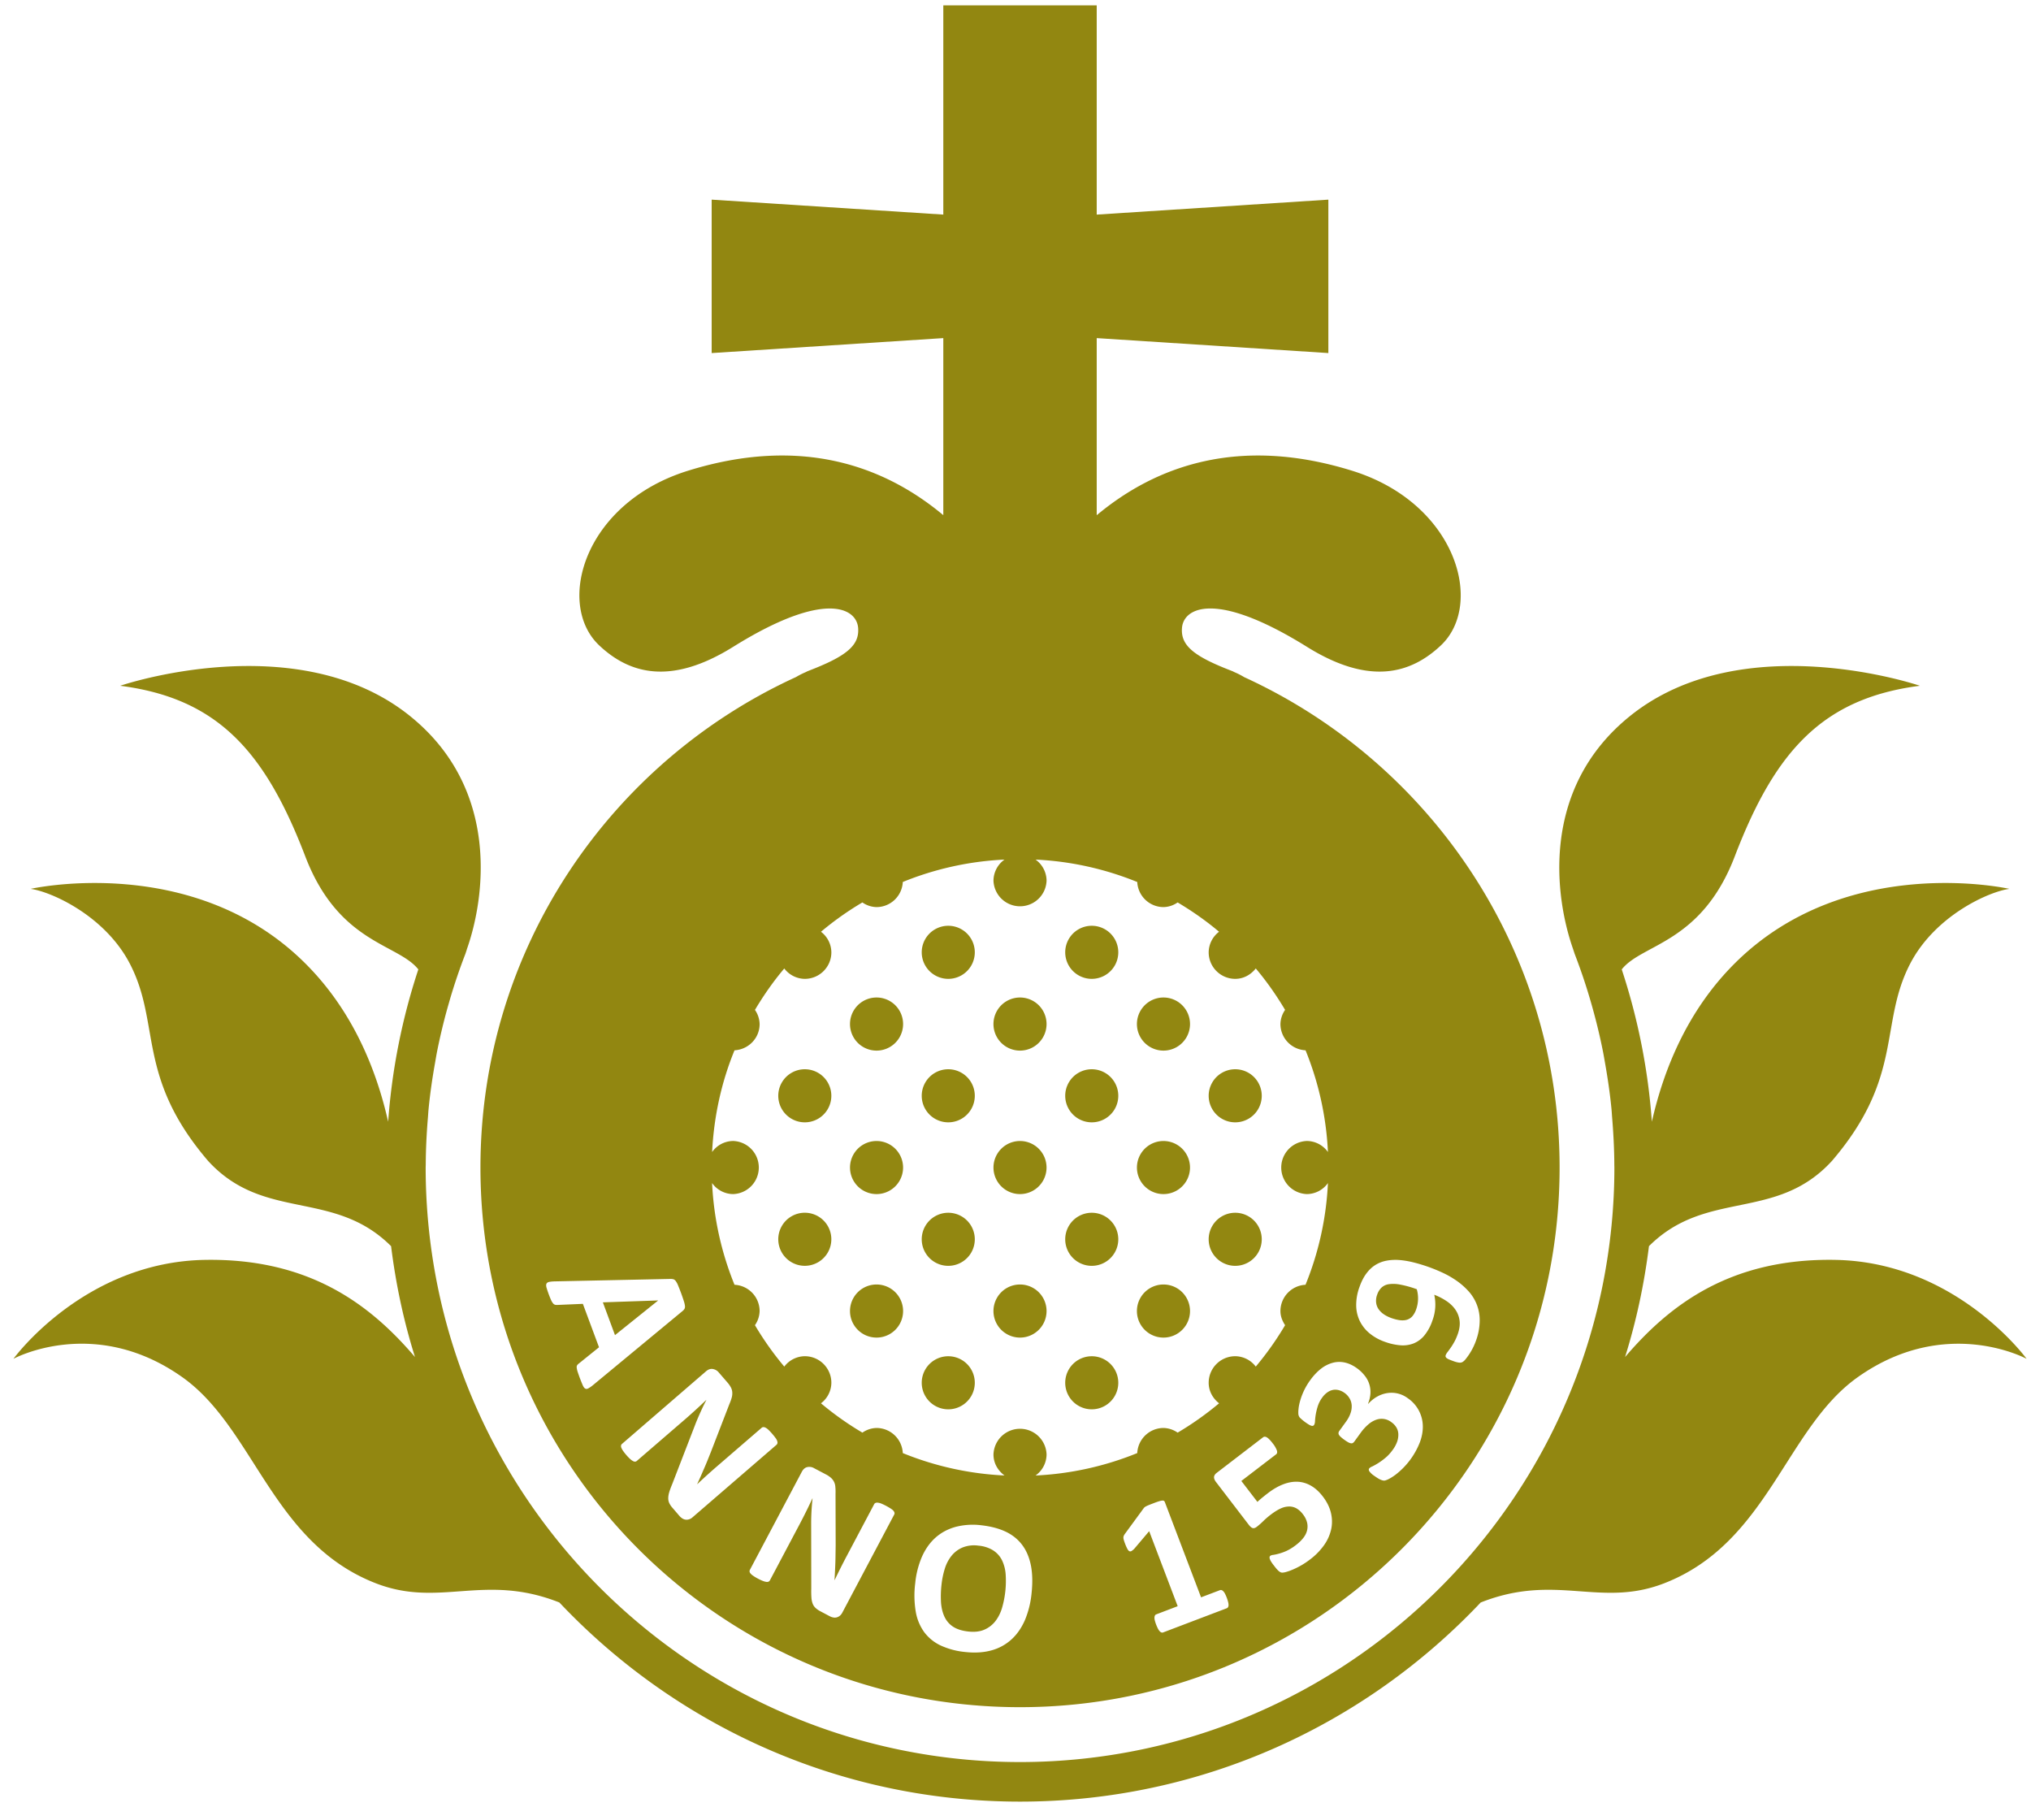
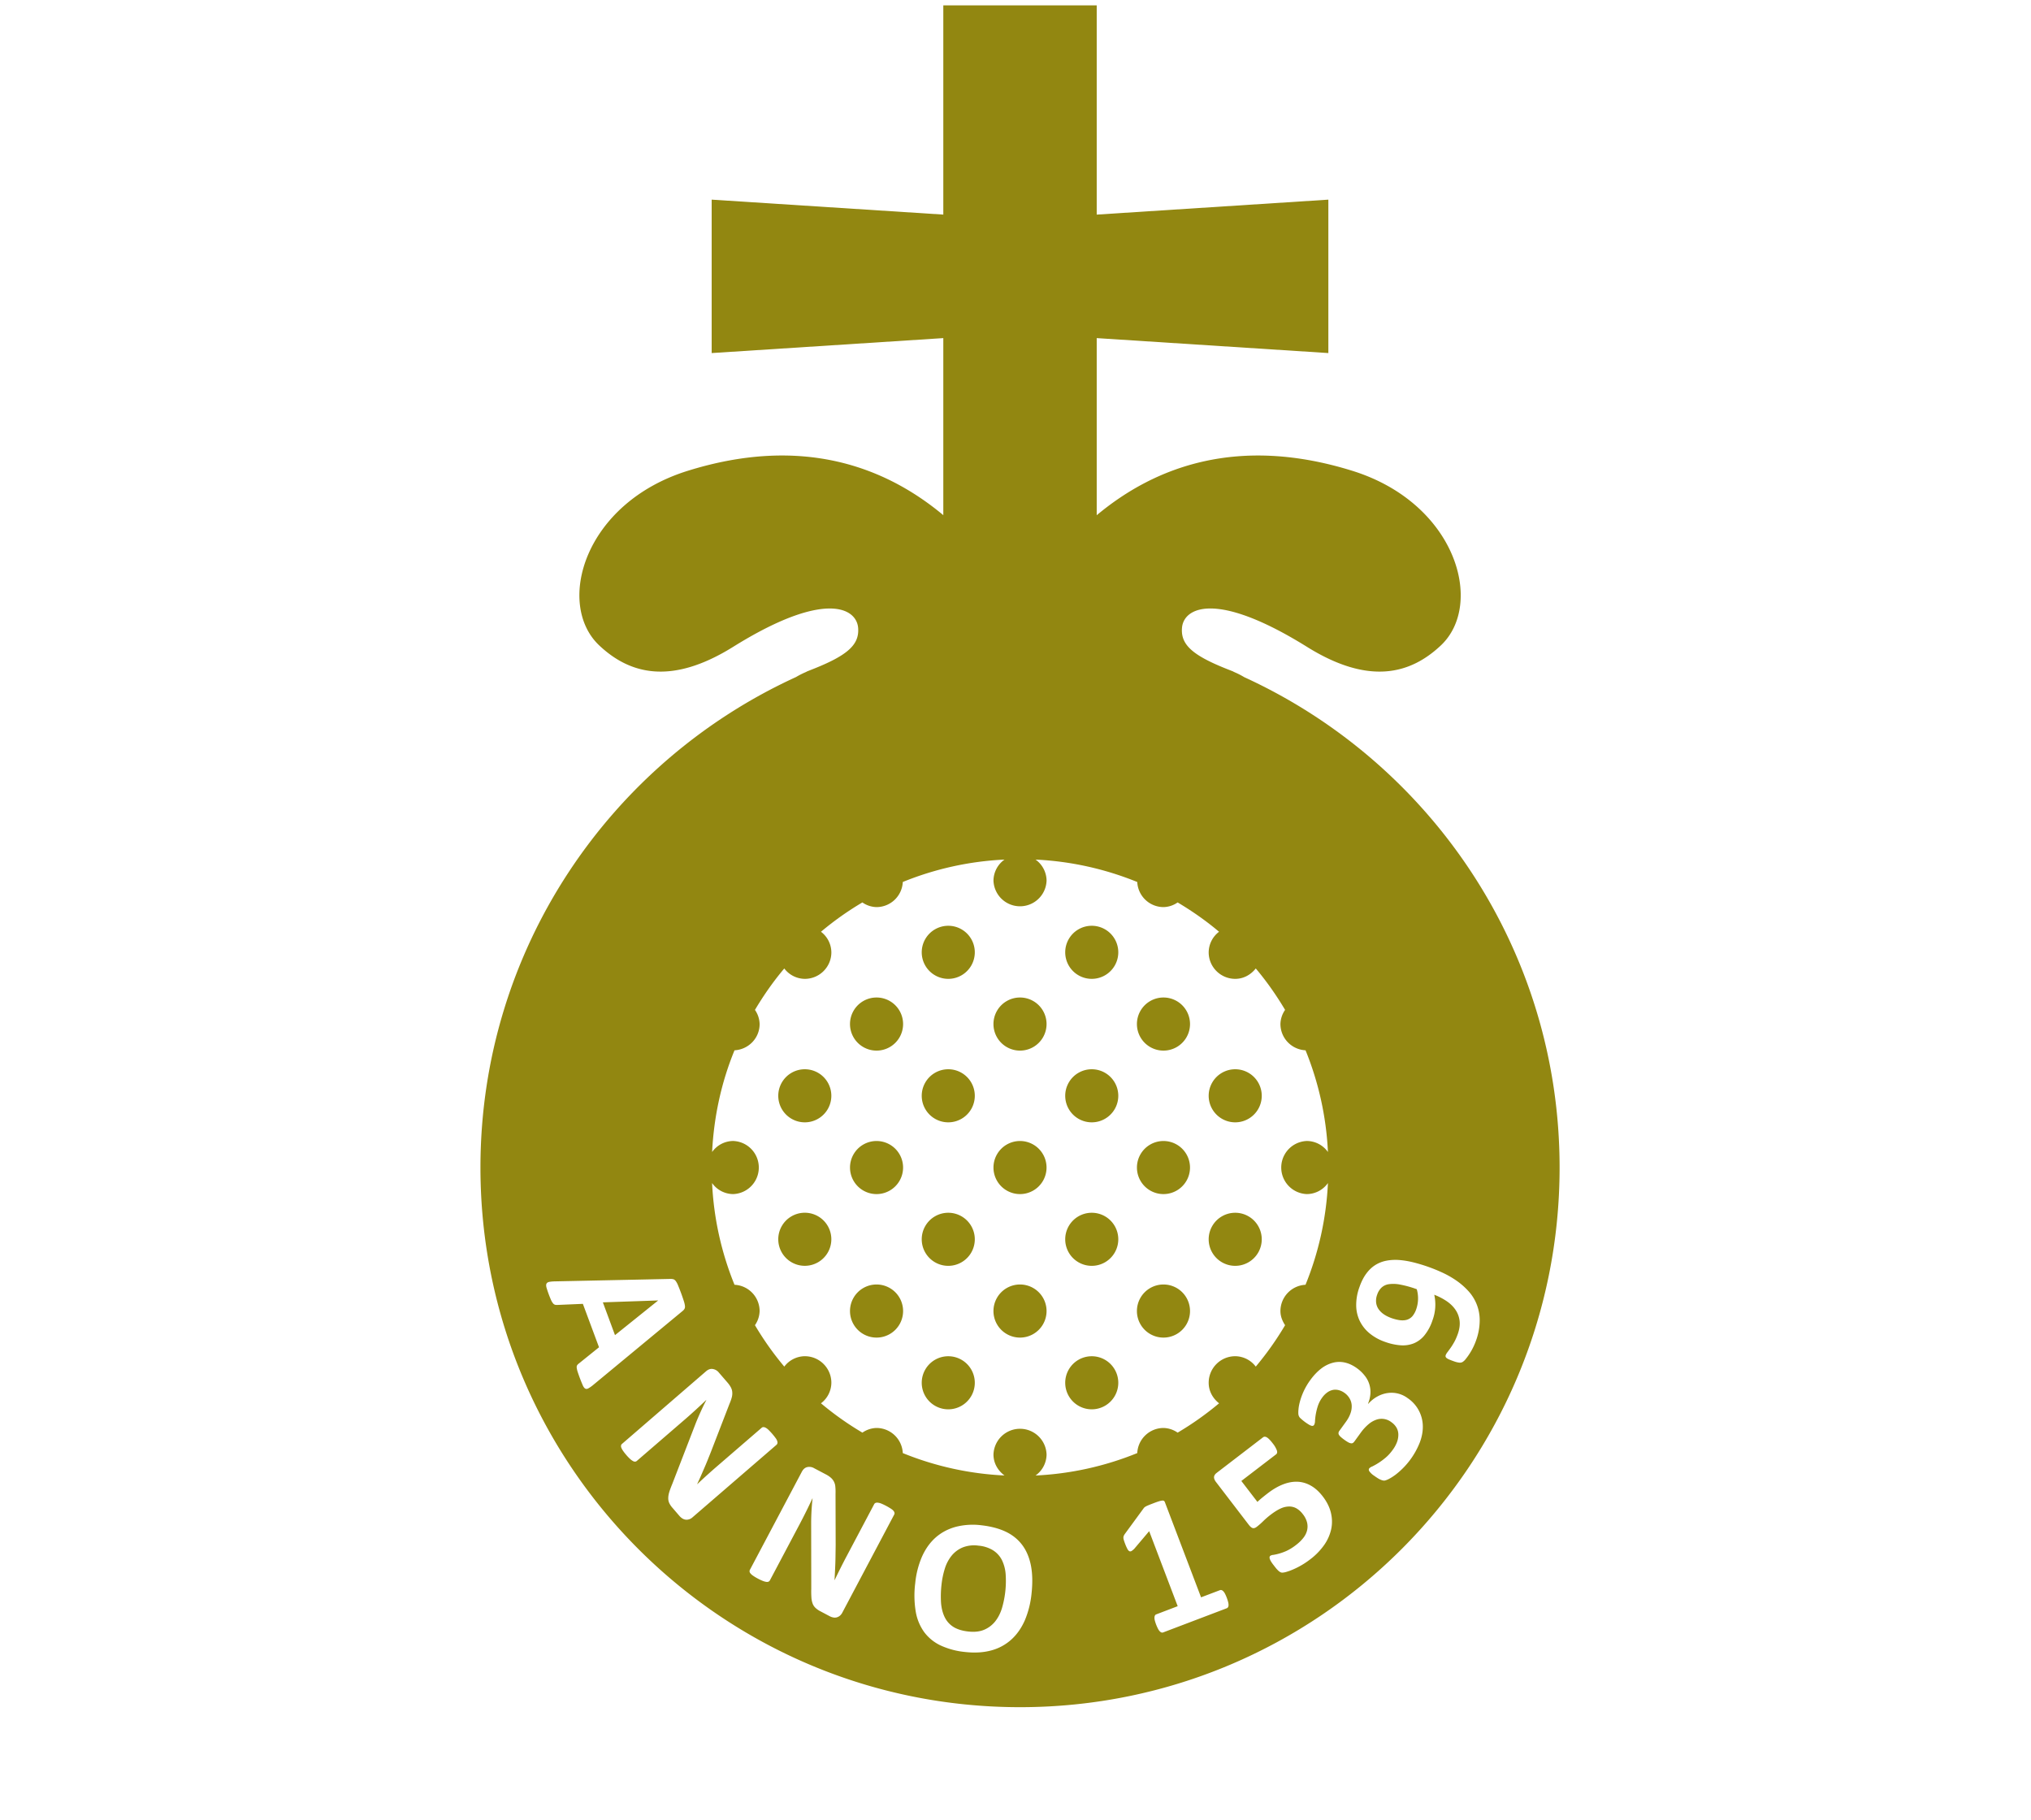
<svg xmlns="http://www.w3.org/2000/svg" width="77" height="69">
  <g fill="#928711" fill-rule="evenodd">
-     <path d="M69.573 47.759c-4.047-.07-6.338 1.784-7.963 3.683.424-1.353.726-2.76.906-4.203 2.184-2.177 4.82-.913 6.94-3.234 2.733-3.194 1.777-5.19 2.964-7.475.95-1.828 2.99-2.733 3.76-2.835 0 0-6.183-1.404-10.424 2.837-1.786 1.785-2.682 4.01-3.13 5.99a23.863 23.863 0 00-1.142-5.774c.775-.982 3.019-.978 4.285-4.285 1.53-3.998 3.336-5.993 7.018-6.467 0 0-6.712-2.293-10.985 1.144-3.448 2.773-2.84 6.934-2.155 8.858v.004h-.001c.023.056.037.115.059.172a22.013 22.013 0 01.674 2.042c.154.553.289 1.114.4 1.678.025.13.047.26.07.392.103.58.189 1.163.246 1.752.01.102.015.204.023.305.05.608.083 1.218.085 1.834l.002.082c0 1.486-.148 2.938-.422 4.343-1.736 8.853-8.668 15.863-17.48 17.712a22.528 22.528 0 01-9.217.01c-8.707-1.807-15.588-8.654-17.448-17.342a22.62 22.62 0 01-.5-4.723l.003-.105c.003-.603.033-1.202.083-1.797.009-.107.014-.216.025-.323.057-.586.142-1.167.245-1.744.023-.132.045-.265.07-.397a22.62 22.62 0 01.4-1.68l.11-.384c.166-.557.354-1.11.564-1.654.022-.057.037-.116.059-.173h-.002v-.004c.685-1.924 1.294-6.085-2.154-8.858-4.273-3.437-10.984-1.144-10.984-1.144 3.68.474 5.487 2.469 7.017 6.467 1.266 3.307 3.51 3.303 4.286 4.285a23.819 23.819 0 00-1.144 5.774c-.446-1.98-1.343-4.205-3.13-5.99-4.24-4.241-10.424-2.837-10.424-2.837.77.103 2.81 1.008 3.76 2.835 1.188 2.285.232 4.282 2.965 7.475 2.12 2.32 4.756 1.057 6.94 3.234.18 1.444.48 2.849.906 4.202-1.625-1.9-3.916-3.751-7.963-3.682-4.595.078-7.26 3.75-7.26 3.75s3.062-1.67 6.403.697c2.736 1.938 3.398 6.284 7.337 7.813 2.434.944 4.1-.403 6.957.727 4.385 4.643 10.59 7.549 17.465 7.549 6.874 0 13.079-2.906 17.464-7.548 2.857-1.131 4.523.216 6.957-.728 3.94-1.53 4.602-5.875 7.338-7.813 3.34-2.366 6.403-.696 6.403-.696s-2.666-3.673-7.261-3.751" />
    <path d="M22.856 49.369l.46 1.243L24.95 49.3l-.001-.003zM52.463 49.821c.084.058.183.106.294.146.12.042.23.068.33.08.1.01.188.003.264-.022a.454.454 0 00.2-.135.83.83 0 00.14-.257 1.253 1.253 0 00.022-.762 3.951 3.951 0 00-.624-.174 1.293 1.293 0 00-.436-.016.51.51 0 00-.279.132.657.657 0 00-.162.264.65.65 0 00-.04.296.55.55 0 00.09.25.781.781 0 00.201.198M37.655 58.772a1.264 1.264 0 00-.562-.18 1.179 1.179 0 00-.596.068 1.07 1.07 0 00-.415.308 1.46 1.46 0 00-.26.49 3.154 3.154 0 00-.127.613 3.904 3.904 0 00-.018.691c.017.206.063.386.138.54a.898.898 0 00.33.37c.146.091.334.15.567.175.23.026.43.004.595-.065a1.06 1.06 0 00.416-.31c.112-.139.199-.304.26-.498a3.67 3.67 0 00.144-1.296 1.461 1.461 0 00-.14-.535.934.934 0 00-.332-.37M35.951 37.106a1.006 1.006 0 100-2.012 1.006 1.006 0 000 2.012M41.391 37.106a1.006 1.006 0 100-2.012 1.006 1.006 0 000 2.012M33.232 39.826a1.006 1.006 0 100-2.013 1.006 1.006 0 000 2.013M38.671 39.826a1.006 1.006 0 100-2.013 1.006 1.006 0 000 2.013M44.11 39.826a1.006 1.006 0 100-2.013 1.006 1.006 0 000 2.013M30.512 40.533a1.006 1.006 0 100 2.012 1.006 1.006 0 000-2.012M35.951 42.545a1.006 1.006 0 100-2.012 1.006 1.006 0 000 2.012M41.391 42.545a1.006 1.006 0 100-2.012 1.006 1.006 0 000 2.012M46.83 42.545a1.006 1.006 0 100-2.012 1.006 1.006 0 000 2.012M33.232 45.265a1.006 1.006 0 100-2.012 1.006 1.006 0 000 2.012M38.671 45.265a1.006 1.006 0 100-2.012 1.006 1.006 0 000 2.012M44.11 45.265a1.006 1.006 0 100-2.012 1.006 1.006 0 000 2.012M30.512 45.972a1.006 1.006 0 100 2.012 1.006 1.006 0 000-2.012M35.951 47.985a1.006 1.006 0 100-2.012 1.006 1.006 0 000 2.012M41.391 47.985a1.006 1.006 0 100-2.012 1.006 1.006 0 000 2.012M46.83 47.985a1.006 1.006 0 100-2.012 1.006 1.006 0 000 2.012M33.232 50.705a1.006 1.006 0 100-2.013 1.006 1.006 0 000 2.013M38.671 50.705a1.006 1.006 0 100-2.013 1.006 1.006 0 000 2.013M44.11 50.705a1.006 1.006 0 100-2.013 1.006 1.006 0 000 2.013M35.951 53.424a1.006 1.006 0 100-2.012 1.006 1.006 0 000 2.012M41.391 53.424a1.006 1.006 0 100-2.012 1.006 1.006 0 000 2.012" />
    <path d="M33.232 34.386a1 1 0 00.995-.952 11.664 11.664 0 013.856-.849.99.99 0 00-.418.795 1.007 1.007 0 002.013 0 .99.99 0 00-.418-.795 11.67 11.67 0 013.856.85 1 1 0 00.995.951.97.97 0 00.536-.177c.554.33 1.082.698 1.57 1.112a.99.99 0 00-.393.78c0 .554.45 1.005 1.007 1.005.32 0 .594-.16.778-.394.414.49.782 1.017 1.112 1.571a.97.97 0 00-.177.536 1 1 0 00.952.995 11.67 11.67 0 01.849 3.856.988.988 0 00-.795-.418 1.007 1.007 0 000 2.013.988.988 0 00.795-.418 11.664 11.664 0 01-.85 3.856 1 1 0 00-.951.995c0 .202.074.38.177.537a11.71 11.71 0 01-1.112 1.57.987.987 0 00-.778-.394c-.556 0-1.007.451-1.007 1.007 0 .321.16.594.394.778a11.72 11.72 0 01-1.571 1.112.978.978 0 00-.536-.177 1 1 0 00-.995.952 11.67 11.67 0 01-3.856.85.988.988 0 00.418-.796 1.007 1.007 0 00-2.013 0c0 .332.17.612.418.795a11.664 11.664 0 01-3.856-.849 1 1 0 00-.995-.952.978.978 0 00-.536.177 11.657 11.657 0 01-1.571-1.112.987.987 0 00.394-.778c0-.556-.451-1.007-1.007-1.007a.987.987 0 00-.778.394 11.71 11.71 0 01-1.112-1.57.984.984 0 00.177-.537 1 1 0 00-.952-.995 11.664 11.664 0 01-.85-3.856.988.988 0 00.796.418 1.007 1.007 0 000-2.013.988.988 0 00-.795.418c.068-1.358.357-2.658.849-3.855.529-.03.952-.459.952-.996a.978.978 0 00-.177-.536c.33-.554.698-1.082 1.112-1.57a.987.987 0 00.778.393c.556 0 1.007-.45 1.007-1.006a.99.99 0 00-.394-.779 11.657 11.657 0 011.57-1.112.97.97 0 00.537.177m17.764 17.267c.154.036.304.108.453.216.115.083.21.176.289.277a.98.98 0 01.218.679 1.178 1.178 0 01-.091.383l.009.006c.11-.12.23-.216.359-.283a1.12 1.12 0 01.39-.126 1.025 1.025 0 01.746.196 1.298 1.298 0 01.573 1.043c.006.2-.03.41-.11.626a2.865 2.865 0 01-.928 1.236c-.09.066-.17.117-.24.153a.801.801 0 01-.148.062.201.201 0 01-.081.001.522.522 0 01-.086-.027.734.734 0 01-.11-.057 3.418 3.418 0 01-.148-.1.662.662 0 01-.176-.166c-.026-.04-.027-.078-.004-.109a.299.299 0 01.113-.072 2.478 2.478 0 00.491-.32c.099-.08.195-.183.286-.31a1.18 1.18 0 00.168-.31.782.782 0 00.045-.287.534.534 0 00-.072-.25.66.66 0 00-.188-.2.604.604 0 00-.564-.1.925.925 0 00-.3.17 1.776 1.776 0 00-.304.331l-.237.327a.236.236 0 01-.057.057.107.107 0 01-.075.013.314.314 0 01-.106-.04 1.425 1.425 0 01-.153-.1 1.343 1.343 0 01-.134-.108.321.321 0 01-.067-.084.121.121 0 01-.01-.07.164.164 0 01.032-.07l.239-.33c.083-.112.143-.222.18-.329a.76.76 0 00.048-.303.592.592 0 00-.078-.264.673.673 0 00-.196-.214.67.67 0 00-.206-.1.519.519 0 00-.218-.014.565.565 0 00-.217.09.842.842 0 00-.206.207 1.13 1.13 0 00-.164.32 2.28 2.28 0 00-.106.567.319.319 0 01-.033.144.106.106 0 01-.04.034.104.104 0 01-.061 0 .4.4 0 01-.097-.044 1.94 1.94 0 01-.34-.26.253.253 0 01-.06-.14 1.06 1.06 0 01.005-.182c.007-.087.026-.189.058-.306a2.491 2.491 0 01.388-.799c.133-.183.273-.329.418-.44a1.24 1.24 0 01.446-.22.954.954 0 01.457-.004m.545-2.866c.072-.204.159-.375.26-.51.102-.138.216-.245.344-.325a1.22 1.22 0 01.419-.162c.152-.029.313-.038.482-.026.169.013.347.042.533.088a6.21 6.21 0 011.119.396c.185.086.36.187.527.303.166.116.316.248.45.396a1.63 1.63 0 01.424 1.123 2.26 2.26 0 01-.144.76 2.386 2.386 0 01-.404.71.428.428 0 01-.112.096.227.227 0 01-.123.017.829.829 0 01-.197-.05 3.278 3.278 0 01-.18-.069.392.392 0 01-.098-.057.104.104 0 01-.036-.055.115.115 0 01.007-.057.459.459 0 01.065-.108c.034-.044.073-.099.119-.163s.092-.139.14-.225c.048-.085.09-.183.13-.294.068-.19.09-.364.069-.52a.94.94 0 00-.164-.418c-.086-.123-.2-.23-.338-.322a2.338 2.338 0 00-.457-.234 1.71 1.71 0 01-.068.972 1.778 1.778 0 01-.302.564 1.027 1.027 0 01-.406.306 1.13 1.13 0 01-.501.074 2.204 2.204 0 01-.587-.129 1.886 1.886 0 01-.574-.313 1.415 1.415 0 01-.377-.462 1.378 1.378 0 01-.144-.595 1.954 1.954 0 01.124-.71m-1.073 9.183a1.666 1.666 0 01-.268.6 2.46 2.46 0 01-.53.542 2.957 2.957 0 01-.663.388 1.918 1.918 0 01-.253.09.587.587 0 01-.144.024.164.164 0 01-.072-.02.317.317 0 01-.067-.048 1.083 1.083 0 01-.08-.082 5.225 5.225 0 01-.1-.127 1.525 1.525 0 01-.1-.14.466.466 0 01-.05-.105.136.136 0 01-.007-.072.078.078 0 01.029-.046.261.261 0 01.113-.033 1.997 1.997 0 00.501-.152 1.86 1.86 0 00.354-.22c.112-.085.204-.174.277-.267a.746.746 0 00.146-.287.642.642 0 000-.302.84.84 0 00-.16-.315.832.832 0 00-.23-.213.559.559 0 00-.275-.078.769.769 0 00-.324.07c-.116.05-.244.13-.384.236a3.047 3.047 0 00-.29.25 2.577 2.577 0 01-.243.213c-.055.042-.105.06-.15.05-.045-.01-.097-.052-.154-.126l-1.235-1.612c-.06-.076-.086-.143-.082-.199.004-.056.038-.109.103-.159l1.757-1.348a.11.11 0 01.063-.02.16.16 0 01.08.025c.03.017.062.044.098.081.038.038.078.085.122.143a.964.964 0 01.16.272c.02.067.01.115-.028.145l-1.32 1.011.61.794c.06-.059.124-.114.189-.167.064-.052.133-.107.205-.162.2-.154.397-.267.589-.34.19-.073.376-.104.552-.095.174.01.342.061.5.153.16.092.307.227.444.405.153.2.256.407.307.618.05.211.054.42.01.625m-3.913 2.957a.097.097 0 01-.048.038l-2.411.916a.092.092 0 01-.057.003.17.17 0 01-.064-.04.416.416 0 01-.068-.094 1.553 1.553 0 01-.125-.323.372.372 0 01-.013-.117.164.164 0 01.02-.075.083.083 0 01.047-.039l.813-.31-1.081-2.844-.555.656a.574.574 0 01-.11.094c-.03.018-.058.021-.084.01-.026-.013-.052-.04-.077-.086a1.684 1.684 0 01-.086-.195 1.91 1.91 0 01-.047-.135.34.34 0 01-.018-.096.18.18 0 01.015-.075.434.434 0 01.045-.075l.707-.965a.17.17 0 01.034-.038.408.408 0 01.06-.039c.027-.013.06-.029.105-.046.043-.019.1-.04.17-.067.085-.033.155-.058.209-.074a.684.684 0 01.127-.029c.029-.002.052.002.065.012.015.01.026.025.034.045l1.373 3.611.712-.27a.097.097 0 01.063-.004.16.16 0 01.067.043.427.427 0 01.067.096 1.558 1.558 0 01.12.324.44.44 0 01.013.116.15.15 0 01-.022.072m-7.447-.519a3.497 3.497 0 01-.257 1.02c-.13.292-.3.535-.513.726a1.842 1.842 0 01-.754.408c-.292.08-.621.101-.987.061a2.884 2.884 0 01-.931-.246 1.66 1.66 0 01-.626-.506 1.858 1.858 0 01-.323-.784 3.741 3.741 0 01-.018-1.078 3.34 3.34 0 01.255-.999c.129-.29.299-.53.51-.72.213-.19.465-.326.756-.408a2.61 2.61 0 01.99-.063c.352.04.658.12.918.242.258.123.467.292.627.505.16.214.269.474.33.78.059.306.067.66.023 1.062m-5.21-2.988l-1.966 3.714a.37.37 0 01-.095.117.309.309 0 01-.12.06.28.28 0 01-.131.001.463.463 0 01-.13-.046l-.357-.189a.807.807 0 01-.18-.125.431.431 0 01-.108-.16.796.796 0 01-.048-.23 3.445 3.445 0 01-.006-.337l-.004-2.476a8.634 8.634 0 01.053-.945l-.006-.003a20.228 20.228 0 01-.466.943l-1.145 2.162a.117.117 0 01-.048.048c-.021.011-.05.014-.084.011a.616.616 0 01-.131-.035 1.682 1.682 0 01-.193-.09 1.632 1.632 0 01-.18-.108.436.436 0 01-.1-.088.129.129 0 01-.035-.073.11.11 0 01.014-.066l1.967-3.714c.053-.1.122-.159.207-.178a.357.357 0 01.255.04l.45.237a.946.946 0 01.193.13.495.495 0 01.166.344c.008.077.01.167.007.271l.005 1.937-.005.344c-.001.112-.003.224-.007.335a30.623 30.623 0 01-.031.644l.004.002a24.283 24.283 0 01.473-.94l1.026-1.938a.104.104 0 01.05-.047.174.174 0 01.087-.01.497.497 0 01.133.034 2.36 2.36 0 01.37.197c.047.031.079.06.099.087.02.026.03.051.033.074a.128.128 0 01-.015.066m-7.775.173a.321.321 0 01-.133.013.305.305 0 01-.123-.047.495.495 0 01-.104-.089l-.264-.307a.781.781 0 01-.124-.18.428.428 0 01-.041-.19c0-.069.012-.146.038-.232.026-.086.065-.19.117-.315l.893-2.31c.055-.136.117-.28.185-.43a7.82 7.82 0 01.209-.43l-.005-.005a20.92 20.92 0 01-.776.71l-1.852 1.598a.112.112 0 01-.062.027.14.14 0 01-.081-.02.553.553 0 01-.111-.08 1.629 1.629 0 01-.147-.154 1.65 1.65 0 01-.128-.165.56.56 0 01-.063-.119.154.154 0 01-.005-.08.107.107 0 01.038-.057l3.18-2.747c.085-.074.17-.104.257-.09a.365.365 0 01.225.128l.333.385a.999.999 0 01.132.19c.03.06.046.118.05.18a.595.595 0 01-.021.202c-.02.074-.051.16-.092.256l-.698 1.806-.128.32c-.042.103-.085.206-.13.308l-.13.3c-.043.097-.087.193-.132.29l.003.002a23.688 23.688 0 01.781-.704l1.66-1.433a.103.103 0 01.064-.027.181.181 0 01.085.022.48.48 0 01.11.081 2.491 2.491 0 01.275.318.36.36 0 01.06.117c.009.032.01.06.003.081a.115.115 0 01-.037.056l-3.181 2.746a.333.333 0 01-.13.075m-3.816-4.966c-.045.025-.083.03-.116.012-.033-.015-.064-.054-.093-.115a6.175 6.175 0 01-.201-.529.777.777 0 01-.034-.155.148.148 0 01.016-.087.27.27 0 01.058-.06l.772-.622-.612-1.646-.96.041a.341.341 0 01-.093-.006.16.16 0 01-.077-.053.58.58 0 01-.077-.129 4.2 4.2 0 01-.175-.48c-.014-.062-.013-.109.004-.14.018-.033.052-.055.102-.065.05-.01.119-.018.208-.02l4.39-.093a.4.4 0 01.112.013c.03.01.058.031.086.066a.76.76 0 01.085.156 7.777 7.777 0 01.22.596c.027.08.04.145.045.193a.193.193 0 01-.02.116.367.367 0 01-.083.087l-3.382 2.798a1.22 1.22 0 01-.175.122m5.485-28.106c1.288-.803 2.264-1.213 2.987-1.373 1.22-.27 1.715.173 1.754.653.049.625-.375 1.031-1.713 1.561-.493.196-.064.023-.31.131-.135.06-.24.116-.33.17-7.054 3.226-11.966 10.33-11.966 18.595 0 11.298 9.158 20.456 20.456 20.456s20.457-9.158 20.457-20.456c0-8.262-4.907-15.362-11.957-18.59a2.869 2.869 0 00-.338-.175c-.244-.108.184.065-.308-.13-1.338-.53-1.763-.937-1.713-1.562.038-.479.53-.922 1.746-.655.723.16 1.702.57 2.995 1.375 2.356 1.467 3.925 1.027 5.075-.057 1.66-1.567.583-5.392-3.362-6.619-4.32-1.344-7.471-.165-9.687 1.685v-6.714l8.782.567V7.568l-8.782.567V.203h-5.816v7.932l-8.782-.567v5.816l8.782-.567v6.712c-2.215-1.849-5.366-3.027-9.684-1.683-3.945 1.227-5.022 5.052-3.361 6.62 1.15 1.083 2.719 1.523 5.075.056" />
  </g>
</svg>